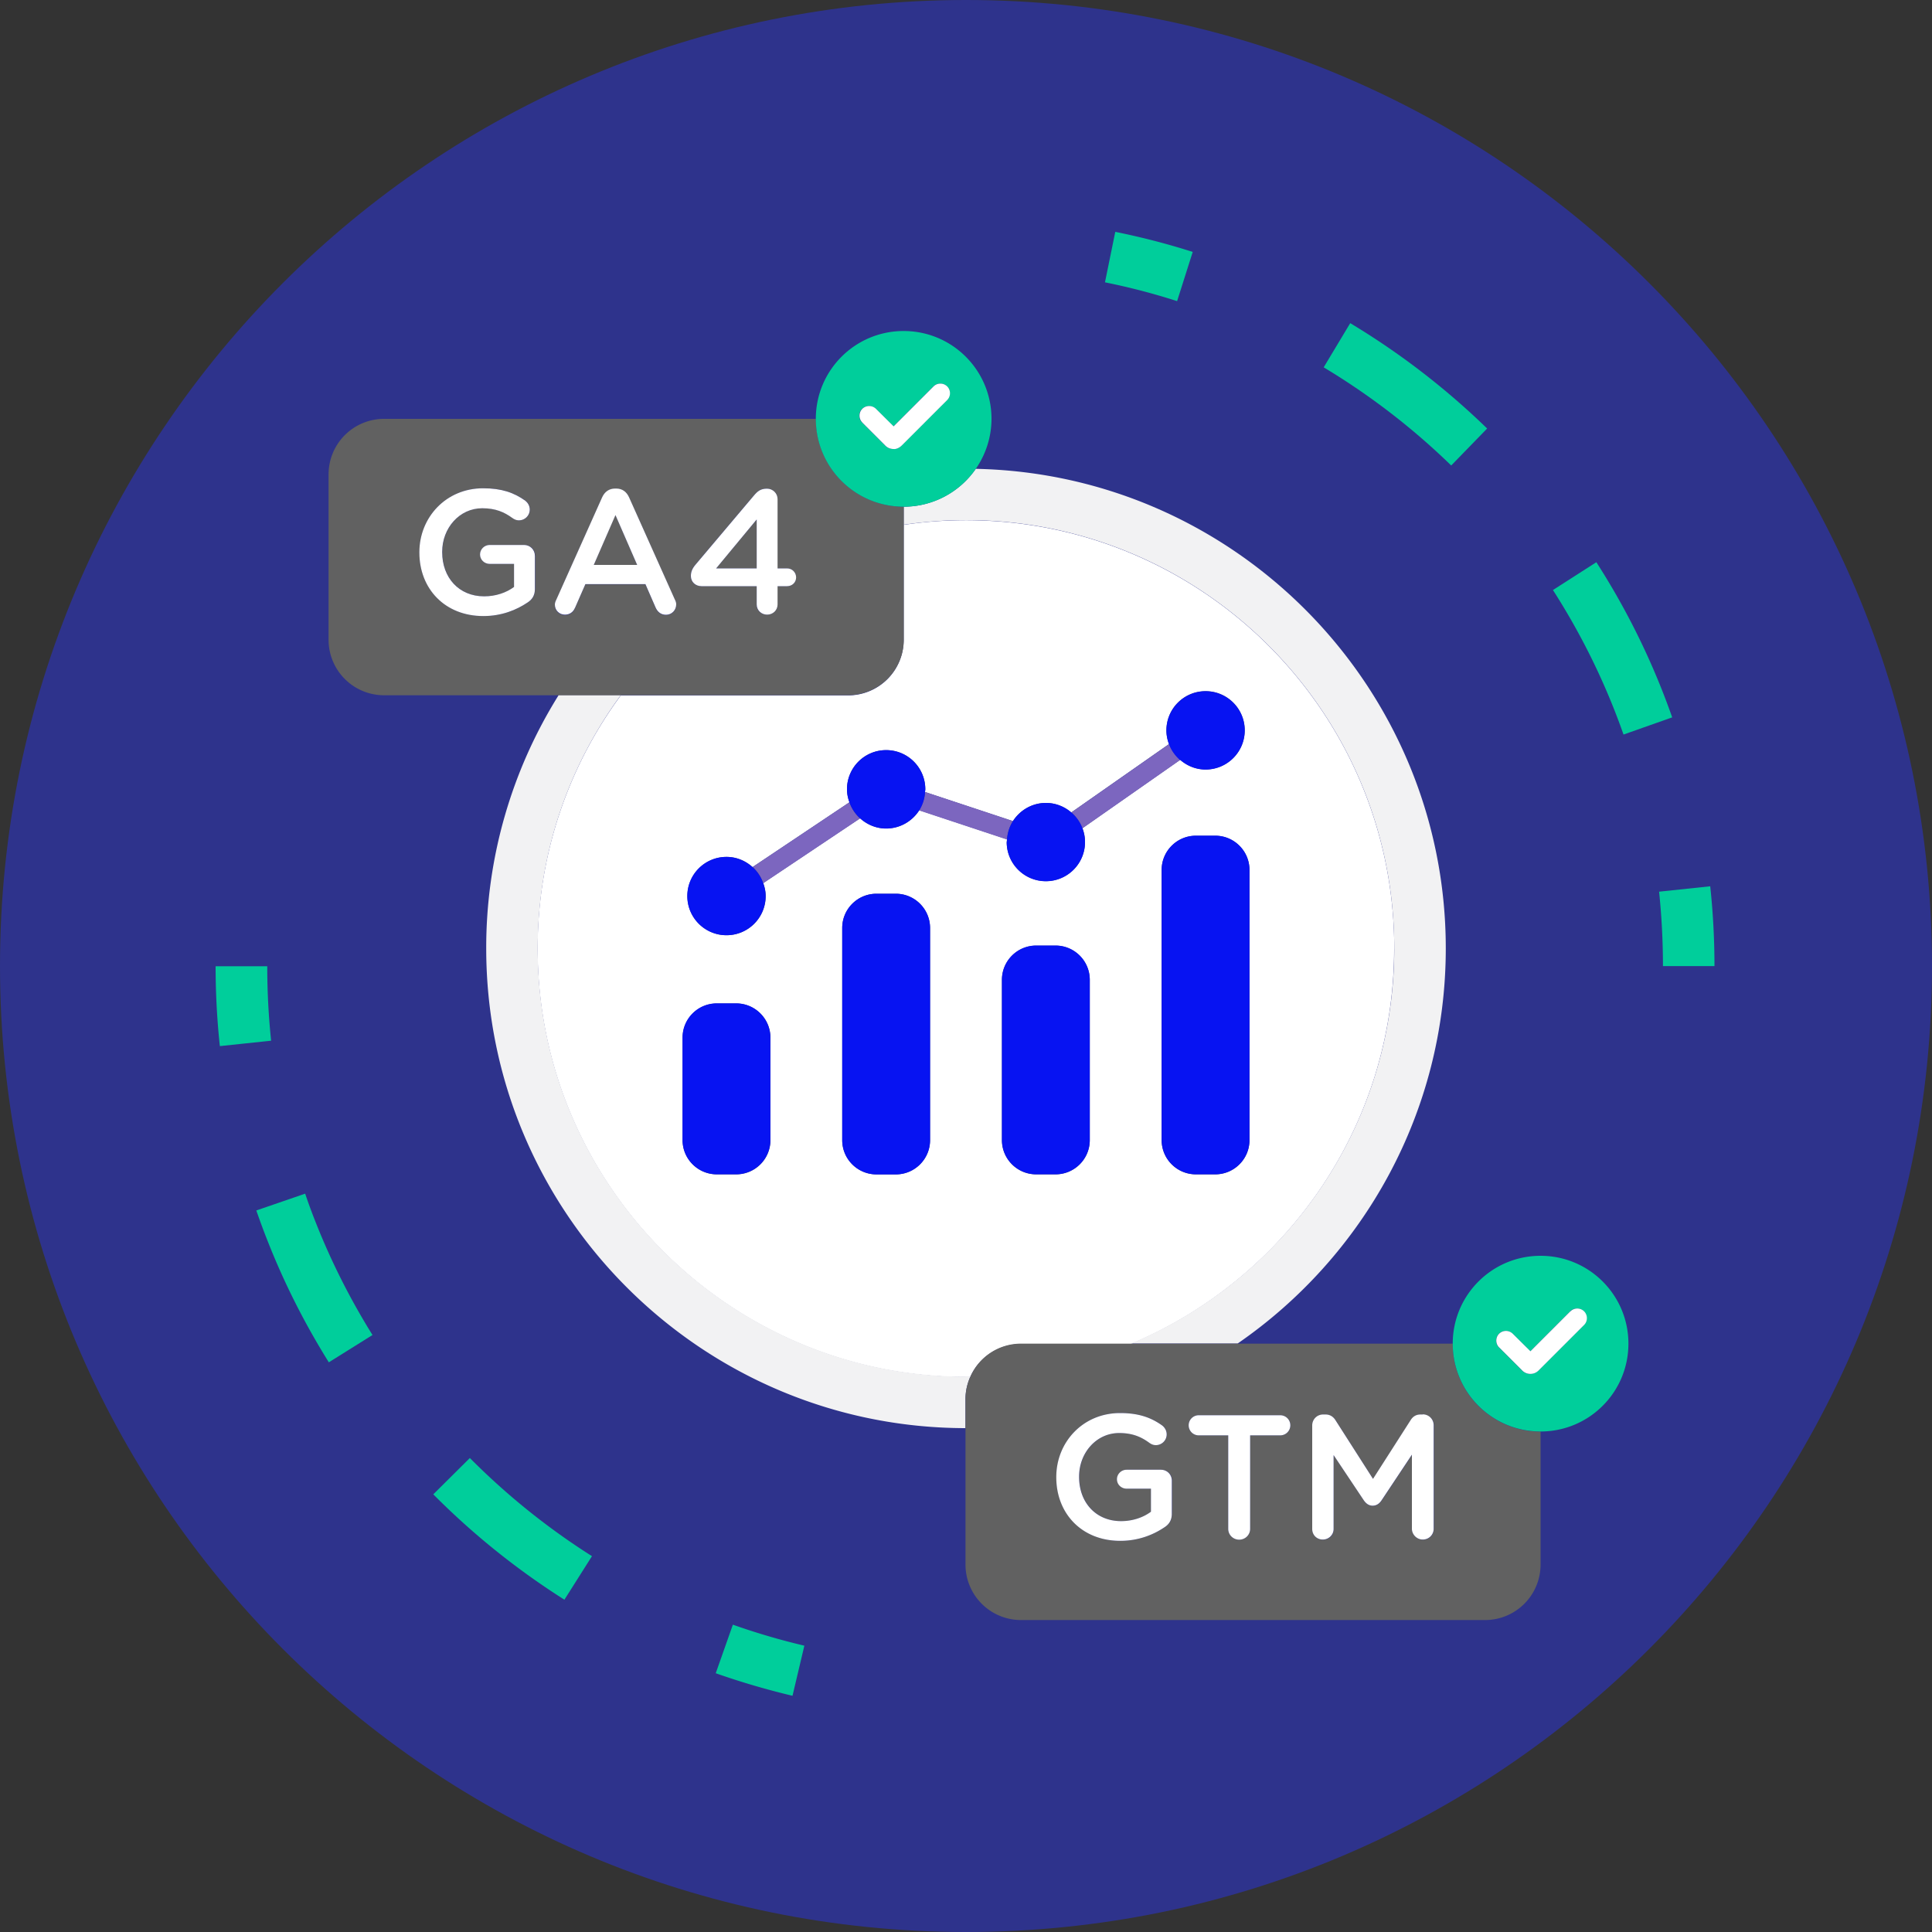
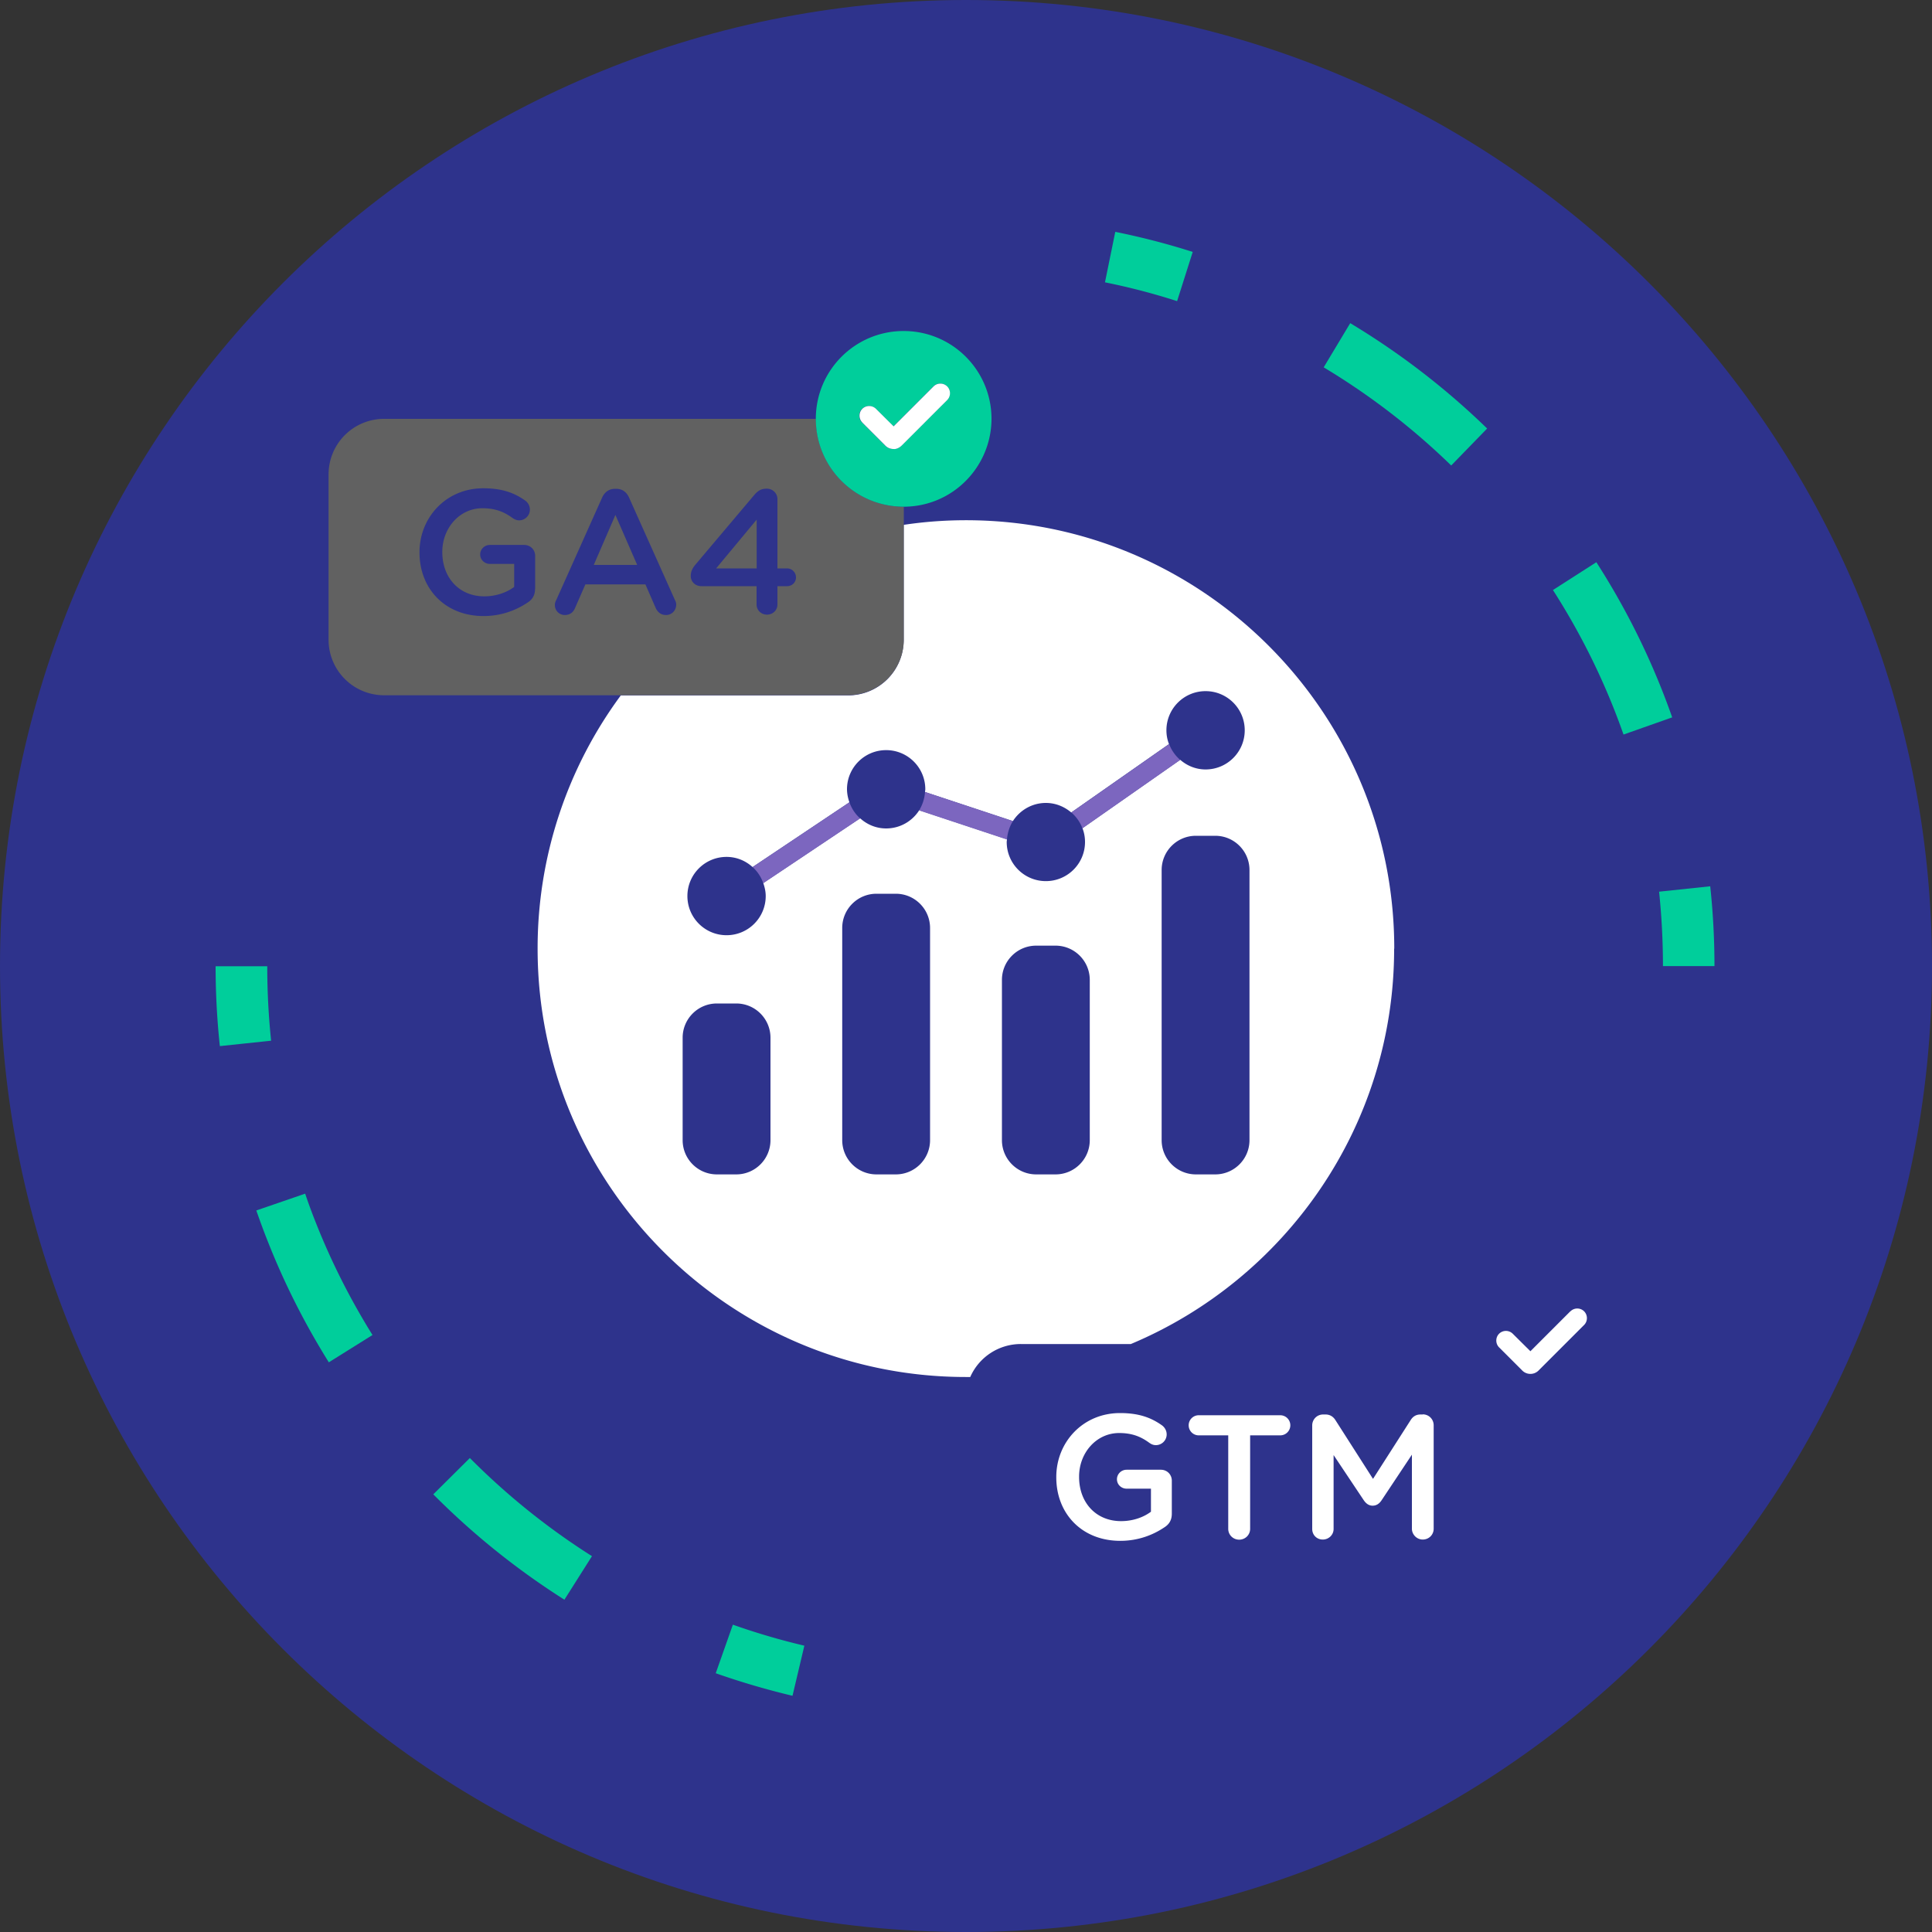
<svg xmlns="http://www.w3.org/2000/svg" width="150" height="150" fill="none">
  <rect width="100%" height="100%" fill="#333333" stroke="none" />
  <g clip-path="url(#a)">
    <path d="M75 150c41.421 0 75-33.579 75-75S116.421 0 75 0 0 33.579 0 75s33.579 75 75 75Z" fill="#2E338C" />
    <path d="M108.25 73.64c0-18.34-14.92-33.25-33.25-33.25-1.64 0-3.26.12-4.84.36v8.93a4.31 4.31 0 0 1-4.31 4.31H48.2a33.042 33.042 0 0 0-6.46 19.67c0 18.34 14.92 33.25 33.25 33.25h.34a4.29 4.29 0 0 1 3.93-2.56h8.54c11.99-5.03 20.44-16.89 20.44-30.68l.01-.03ZM59.82 88.52c0 1.47-1.19 2.66-2.66 2.66h-1.5c-1.47 0-2.66-1.19-2.66-2.66v-7.95c0-1.47 1.19-2.66 2.66-2.66h1.5c1.47 0 2.66 1.19 2.66 2.66v7.95Zm12.39 0c0 1.47-1.19 2.66-2.66 2.66h-1.5c-1.47 0-2.66-1.19-2.66-2.66V72.05c0-1.47 1.19-2.66 2.66-2.66h1.5c1.47 0 2.66 1.19 2.66 2.66v16.47Zm-.85-25.6c-.54.84-1.48 1.4-2.56 1.4-.78 0-1.48-.3-2.02-.79l-7.52 5.03c.11.32.19.65.19 1.01 0 1.68-1.36 3.04-3.04 3.04s-3.04-1.36-3.04-3.04 1.36-3.04 3.04-3.04c.78 0 1.48.3 2.02.79l7.52-5.03a3.07 3.07 0 0 1-.19-1.01c0-1.68 1.36-3.04 3.04-3.04s3.04 1.36 3.04 3.04c0 .07-.02.14-.02.21l6.82 2.26c.54-.84 1.48-1.41 2.56-1.41.76 0 1.44.29 1.97.74l7.59-5.31c-.13-.33-.2-.69-.2-1.07 0-1.68 1.36-3.04 3.04-3.04s3.04 1.36 3.04 3.04-1.36 3.04-3.04 3.04c-.76 0-1.44-.29-1.97-.75l-7.59 5.31c.13.33.2.69.2 1.07 0 1.68-1.36 3.04-3.04 3.04s-3.04-1.36-3.04-3.04c0-.07.02-.14.02-.21l-6.82-2.26v.02Zm13.25 25.6c0 1.47-1.19 2.66-2.66 2.66h-1.5c-1.47 0-2.66-1.19-2.66-2.66V76.08c0-1.47 1.19-2.66 2.66-2.66h1.5c1.47 0 2.66 1.19 2.66 2.66v12.44Zm12.4 0c0 1.47-1.19 2.66-2.66 2.66h-1.5c-1.47 0-2.66-1.19-2.66-2.66V67.55c0-1.47 1.19-2.66 2.66-2.66h1.5c1.47 0 2.66 1.19 2.66 2.66v20.97Z" fill="#fff" />
-     <path d="M70.16 39.34v1.4c1.58-.23 3.19-.36 4.84-.36 18.34 0 33.25 14.92 33.25 33.25 0 13.8-8.45 25.66-20.44 30.68h8.28c9.75-6.72 16.16-17.97 16.16-30.68 0-20.28-16.3-36.82-36.49-37.23a6.817 6.817 0 0 1-5.6 2.94ZM74.96 108.63c0-.62.14-1.21.38-1.75H75c-18.34 0-33.25-14.92-33.25-33.25 0-7.35 2.4-14.15 6.46-19.67h-4.83a36.976 36.976 0 0 0-5.63 19.67c0 20.53 16.69 37.23 37.21 37.25v-2.26.01Z" fill="#F2F2F3" />
    <path d="m65.95 62.29-7.52 5.03c.38.34.66.76.83 1.25l7.52-5.03c-.38-.34-.66-.76-.83-1.25ZM84.04 64.31 91.63 59c-.38-.33-.68-.75-.86-1.23l-7.59 5.31c.38.33.68.75.86 1.23ZM78.64 63.75l-6.82-2.26c-.04.52-.2 1.01-.46 1.43l6.82 2.26c.04-.52.2-1.01.46-1.43Z" fill="#7C66BF" />
-     <path d="M55.65 77.9h1.5c1.47 0 2.66 1.19 2.66 2.66v7.95c0 1.47-1.19 2.66-2.66 2.66h-1.5c-1.47 0-2.66-1.19-2.66-2.66v-7.95c0-1.47 1.19-2.66 2.66-2.66ZM68.05 69.39h1.5c1.47 0 2.66 1.19 2.66 2.66v16.47c0 1.47-1.19 2.66-2.66 2.66h-1.5c-1.47 0-2.66-1.19-2.66-2.66V72.05c0-1.47 1.19-2.66 2.66-2.66ZM80.45 73.41h1.5c1.47 0 2.66 1.19 2.66 2.66v12.44c0 1.47-1.19 2.66-2.66 2.66h-1.5c-1.47 0-2.66-1.19-2.66-2.66V76.07c0-1.47 1.19-2.66 2.66-2.66ZM92.85 64.88h1.5c1.47 0 2.66 1.19 2.66 2.66v20.97c0 1.47-1.19 2.66-2.66 2.66h-1.5c-1.47 0-2.66-1.19-2.66-2.66V67.54c0-1.47 1.19-2.66 2.66-2.66ZM58.42 67.32c-.54-.48-1.24-.79-2.02-.79-1.68 0-3.04 1.36-3.04 3.04s1.36 3.04 3.04 3.04 3.04-1.36 3.04-3.04c0-.36-.07-.69-.19-1.01a3.12 3.12 0 0 0-.83-1.25v.01ZM71.84 61.28c0-1.68-1.36-3.04-3.04-3.04s-3.04 1.36-3.04 3.04c0 .36.07.69.19 1.01.17.48.46.91.83 1.25.54.48 1.24.79 2.02.79 1.07 0 2.01-.56 2.56-1.4.27-.42.43-.9.46-1.43 0-.07.02-.14.02-.21v-.01ZM78.16 65.38c0 1.68 1.36 3.04 3.04 3.04s3.04-1.36 3.04-3.04c0-.38-.08-.74-.2-1.07-.18-.48-.48-.9-.86-1.23a3 3 0 0 0-1.97-.74c-1.07 0-2.01.56-2.56 1.41-.27.42-.43.9-.46 1.43 0 .07-.02.14-.02.21l-.01-.01ZM91.63 59c.53.46 1.22.75 1.97.75 1.68 0 3.04-1.36 3.04-3.04s-1.36-3.04-3.04-3.04-3.04 1.36-3.04 3.04c0 .38.08.74.2 1.07.18.48.48.9.86 1.23l.01-.01Z" fill="#0713F2" />
    <path d="m47.78 39.98-1.68 3.88h3.37l-1.69-3.88ZM55.6 44.13h3.15v-3.79l-3.15 3.79Z" fill="#616161" />
    <path d="M48.21 53.97h17.65a4.31 4.31 0 0 0 4.31-4.31V39.34c-3.77 0-6.82-3.05-6.82-6.82H29.82a4.31 4.31 0 0 0-4.31 4.31v12.84a4.31 4.31 0 0 0 4.31 4.31H48.2l.01-.01Zm11.33-16.03c.45 0 .82.36.82.81v5.38h.74c.4 0 .7.32.7.7 0 .38-.3.68-.7.68h-.74v1.42c0 .45-.36.79-.81.79-.45 0-.81-.34-.81-.79v-1.42h-4.29c-.45 0-.82-.33-.82-.79 0-.33.12-.6.37-.89l4.51-5.34c.3-.36.54-.55 1.03-.55Zm-18 7.78c0 .48-.19.82-.59 1.07-.82.55-1.97 1.04-3.41 1.04-3 0-4.97-2.14-4.97-4.93v-.03c0-2.69 2.06-4.96 4.95-4.96 1.44 0 2.4.34 3.28.97.16.12.34.36.34.69 0 .45-.37.83-.84.83-.22 0-.38-.1-.52-.19-.62-.45-1.29-.75-2.33-.75-1.77 0-3.11 1.55-3.11 3.38v.03c0 1.97 1.3 3.43 3.26 3.43.9 0 1.73-.29 2.32-.73v-1.79h-1.89c-.41 0-.75-.32-.75-.73s.34-.74.75-.74h2.67c.48 0 .85.37.85.85v2.56h-.01Zm1.54 1.24c0-.12.04-.25.11-.38l3.56-7.95c.19-.42.53-.68 1.01-.68h.08c.48 0 .81.26 1 .68l3.56 7.95c.07.12.1.25.1.36 0 .45-.34.81-.79.81-.4 0-.67-.23-.82-.59l-.78-1.79h-4.66l-.81 1.85c-.14.34-.42.53-.78.53-.44 0-.78-.34-.78-.78v-.01Z" fill="#616161" />
-     <path d="M40.69 42.31h-2.67c-.41 0-.75.33-.75.74s.34.73.75.73h1.89v1.79c-.59.44-1.41.73-2.32.73-1.96 0-3.26-1.45-3.26-3.43v-.03c0-1.84 1.34-3.38 3.11-3.38 1.04 0 1.71.3 2.33.75.14.1.3.19.52.19.47 0 .84-.38.84-.83 0-.33-.18-.56-.34-.69-.88-.63-1.84-.97-3.28-.97-2.89 0-4.95 2.27-4.95 4.96v.03c0 2.8 1.97 4.93 4.97 4.93 1.44 0 2.59-.49 3.41-1.04.4-.25.59-.59.59-1.07v-2.56c0-.48-.37-.85-.85-.85h.01ZM44.64 47.2l.81-1.85h4.66l.78 1.79c.15.36.42.59.82.59.45 0 .79-.36.79-.81 0-.11-.03-.23-.1-.36l-3.56-7.95c-.19-.42-.52-.68-1-.68h-.08c-.48 0-.82.26-1.01.68l-3.56 7.95c-.07.14-.11.26-.11.38 0 .44.34.78.78.78.36 0 .64-.19.78-.53v.01Zm3.14-7.22 1.69 3.88H46.1l1.69-3.88h-.01ZM54.01 43.83c-.25.29-.37.56-.37.89 0 .47.37.79.82.79h4.29v1.42c0 .45.36.79.81.79.45 0 .81-.34.81-.79v-1.42h.74c.4 0 .7-.3.7-.68 0-.38-.3-.7-.7-.7h-.74v-5.38c0-.45-.37-.81-.82-.81-.49 0-.73.19-1.03.55l-4.51 5.34Zm4.74.3H55.6l3.15-3.8v3.8Z" fill="#fff" />
    <path d="M70.16 39.34c2.32 0 4.37-1.16 5.6-2.94a6.82 6.82 0 0 0 1.22-3.88c0-3.77-3.05-6.82-6.82-6.82-3.77 0-6.82 3.05-6.82 6.82 0 3.77 3.05 6.82 6.82 6.82Zm-3.22-7.6c.29-.29.77-.29 1.06 0l1.37 1.36 3.1-3.1c.29-.29.77-.29 1.06 0 .29.29.29.77 0 1.06l-3.54 3.54c-.16.17-.42.29-.63.26-.24 0-.46-.09-.63-.26l-1.8-1.8a.754.754 0 0 1 0-1.06h.01Z" fill="#00CE9B" />
    <path d="m66.94 32.8 1.8 1.8c.17.17.39.26.63.26.2.03.46-.09.63-.26l3.54-3.54c.29-.29.29-.77 0-1.06a.754.754 0 0 0-1.06 0l-3.1 3.1-1.37-1.36a.754.754 0 0 0-1.06 0c-.29.29-.29.77 0 1.06h-.01Z" fill="#fff" />
-     <path d="M112.79 104.32H79.27a4.29 4.29 0 0 0-3.93 2.56c-.24.53-.38 1.12-.38 1.75v12.84a4.31 4.31 0 0 0 4.31 4.31h36.03a4.31 4.31 0 0 0 4.31-4.31v-10.32c-3.77 0-6.82-3.05-6.82-6.82v-.01Zm-21.8 13.2c0 .48-.19.82-.59 1.07-.82.55-1.97 1.04-3.41 1.04-3 0-4.97-2.14-4.97-4.93v-.03c0-2.69 2.06-4.96 4.95-4.96 1.44 0 2.4.34 3.28.97.16.12.34.36.34.69 0 .45-.37.83-.84.83-.22 0-.38-.1-.52-.19-.62-.45-1.29-.75-2.33-.75-1.77 0-3.11 1.55-3.11 3.38v.03c0 1.97 1.3 3.43 3.26 3.43.9 0 1.73-.29 2.32-.73v-1.79h-1.89c-.41 0-.75-.32-.75-.73s.34-.74.75-.74h2.67c.48 0 .85.37.85.85v2.56h-.01Zm8.41-6.08h-2.34v7.26c0 .47-.38.84-.85.84a.84.84 0 0 1-.85-.84v-7.26h-2.33a.781.781 0 0 1 0-1.56h6.37a.779.779 0 0 1 0 1.56Zm11.92 7.26c0 .47-.37.84-.85.84-.45 0-.84-.38-.84-.84v-5.75l-2.34 3.52c-.18.27-.4.44-.71.44-.31 0-.52-.16-.7-.44l-2.33-3.49v5.74c0 .47-.37.82-.84.82s-.82-.36-.82-.82v-8.04c0-.47.37-.85.85-.85h.18c.37 0 .62.19.78.45l2.91 4.55 2.92-4.56c.18-.29.42-.44.77-.44h.18c.48 0 .85.38.85.85v8.03l-.01-.01Z" fill="#616161" />
    <path d="M90.14 114.11h-2.67c-.41 0-.75.33-.75.74s.34.73.75.73h1.89v1.79c-.59.44-1.41.73-2.32.73-1.96 0-3.26-1.45-3.26-3.43v-.03c0-1.84 1.34-3.38 3.11-3.38 1.04 0 1.71.3 2.33.75.14.1.3.19.52.19.47 0 .84-.38.84-.83 0-.33-.18-.56-.34-.69-.88-.63-1.84-.97-3.28-.97-2.89 0-4.95 2.27-4.95 4.96v.03c0 2.8 1.97 4.93 4.97 4.93 1.44 0 2.59-.49 3.41-1.04.4-.25.59-.59.59-1.07v-2.56c0-.48-.37-.85-.85-.85h.01ZM99.4 109.88h-6.37a.781.781 0 0 0 0 1.56h2.33v7.26c0 .47.38.84.85.84s.85-.37.85-.84v-7.26h2.34a.779.779 0 0 0 0-1.56ZM110.47 109.82h-.18c-.34 0-.59.15-.77.44l-2.92 4.56-2.91-4.55c-.16-.26-.41-.45-.78-.45h-.18c-.48 0-.85.38-.85.85v8.04c0 .47.36.82.82.82.46 0 .84-.36.84-.82v-5.74l2.33 3.49c.18.27.4.44.7.44.3 0 .53-.16.71-.44l2.34-3.52v5.75c0 .45.38.84.84.84.48 0 .85-.37.85-.84v-8.03c0-.47-.37-.85-.85-.85l.01.01Z" fill="#fff" />
-     <path d="M119.61 97.5c-3.77 0-6.82 3.05-6.82 6.82 0 3.77 3.05 6.82 6.82 6.82 3.77 0 6.82-3.05 6.82-6.82 0-3.77-3.05-6.82-6.82-6.82Zm3.37 5.37-3.54 3.54a.894.894 0 0 1-1.26 0l-1.8-1.8a.754.754 0 0 1 0-1.06c.29-.29.77-.29 1.06 0l1.37 1.36 3.1-3.1c.29-.29.77-.29 1.06 0 .29.29.29.77 0 1.06h.01Z" fill="#00CE9B" />
    <path d="m121.92 101.81-3.1 3.1-1.37-1.36a.754.754 0 0 0-1.06 0c-.29.29-.29.77 0 1.06l1.8 1.8a.894.894 0 0 0 1.26 0l3.54-3.54c.29-.29.29-.77 0-1.06a.754.754 0 0 0-1.06 0h-.01Z" fill="#fff" />
-     <path d="M55.57 129.91a59.7 59.7 0 0 0 5.96 1.75l.92-3.89c-1.87-.44-3.74-.99-5.55-1.63l-1.33 3.77ZM33.64 116.02c3.08 3.1 6.5 5.85 10.18 8.18l2.14-3.38a54.33 54.33 0 0 1-9.48-7.62l-2.84 2.82ZM23.68 92.68l-3.78 1.3c.29.83.59 1.65.91 2.45 1.28 3.24 2.87 6.38 4.72 9.34l3.39-2.12c-1.72-2.76-3.2-5.69-4.39-8.7-.3-.75-.58-1.51-.84-2.28l-.01.01ZM20.74 75.02h-4c0 2.07.11 4.16.33 6.2l3.98-.42c-.2-1.9-.3-3.85-.3-5.78h-.01ZM92.6 19.56c-1.96-.63-3.99-1.15-6.01-1.56l-.8 3.92c1.89.38 3.77.87 5.6 1.46l1.21-3.81v-.01ZM115.461 33.27a58.53 58.53 0 0 0-10.63-8.18l-2.06 3.43c3.58 2.15 6.91 4.71 9.9 7.62l2.79-2.87ZM129.83 55.7a57.485 57.485 0 0 0-5.89-12.05l-3.37 2.16c2.26 3.52 4.1 7.29 5.48 11.22l3.77-1.33h.01ZM132.791 68.81l-3.98.42c.2 1.91.3 3.86.3 5.78h4c0-2.07-.11-4.15-.33-6.2h.01Z" fill="#00CE9B" />
+     <path d="M55.57 129.91a59.7 59.7 0 0 0 5.96 1.75l.92-3.89c-1.87-.44-3.74-.99-5.55-1.63l-1.33 3.77ZM33.64 116.02c3.08 3.1 6.5 5.85 10.18 8.18l2.14-3.38a54.33 54.33 0 0 1-9.48-7.62l-2.84 2.82ZM23.68 92.68l-3.78 1.3c.29.83.59 1.65.91 2.45 1.28 3.24 2.87 6.38 4.72 9.34l3.39-2.12c-1.72-2.76-3.2-5.69-4.39-8.7-.3-.75-.58-1.51-.84-2.28l-.01.01ZM20.74 75.02h-4c0 2.07.11 4.16.33 6.2l3.98-.42c-.2-1.9-.3-3.85-.3-5.78h-.01ZM92.6 19.56c-1.96-.63-3.99-1.15-6.01-1.56l-.8 3.92c1.89.38 3.77.87 5.6 1.46l1.21-3.81v-.01ZM115.461 33.27a58.53 58.53 0 0 0-10.63-8.18l-2.06 3.43c3.58 2.15 6.91 4.71 9.9 7.62l2.79-2.87ZM129.83 55.7a57.485 57.485 0 0 0-5.89-12.05l-3.37 2.16c2.26 3.52 4.1 7.29 5.48 11.22l3.77-1.33h.01ZM132.791 68.81l-3.98.42c.2 1.91.3 3.86.3 5.78h4c0-2.07-.11-4.15-.33-6.2h.01" fill="#00CE9B" />
  </g>
  <defs>
    <clipPath id="a">
      <path fill="#fff" d="M0 0h150v150H0z" />
    </clipPath>
  </defs>
</svg>